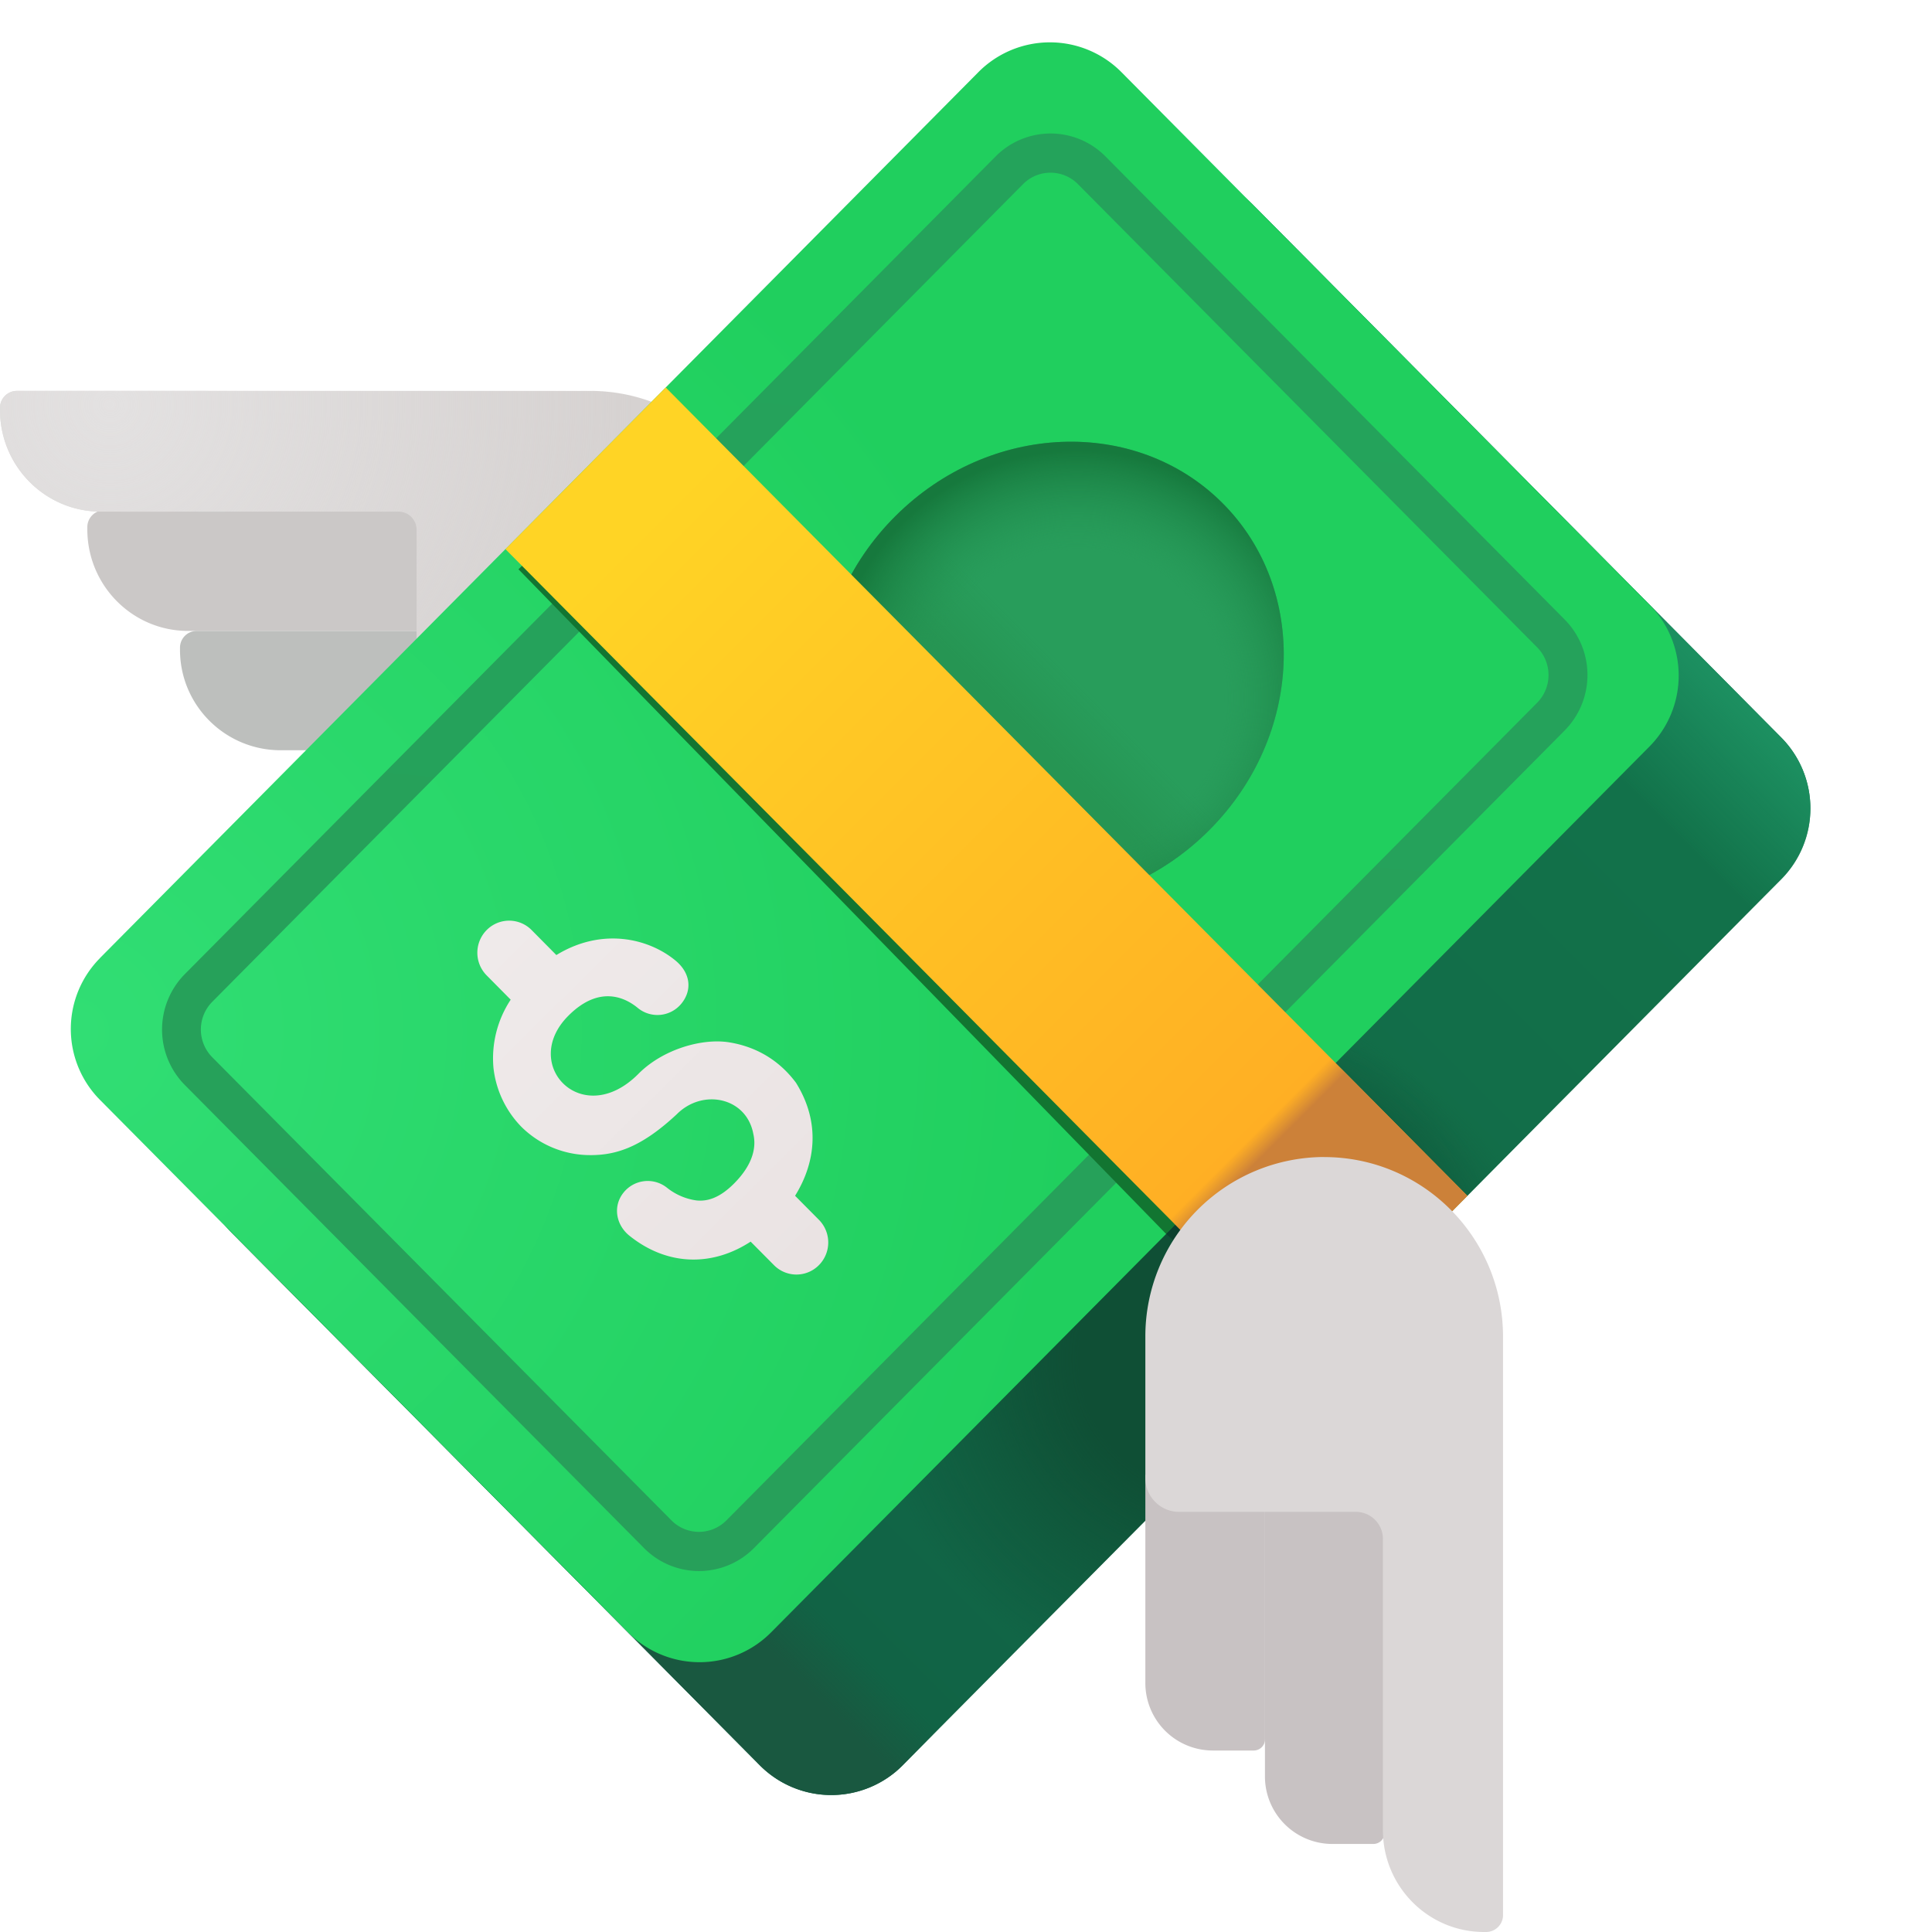
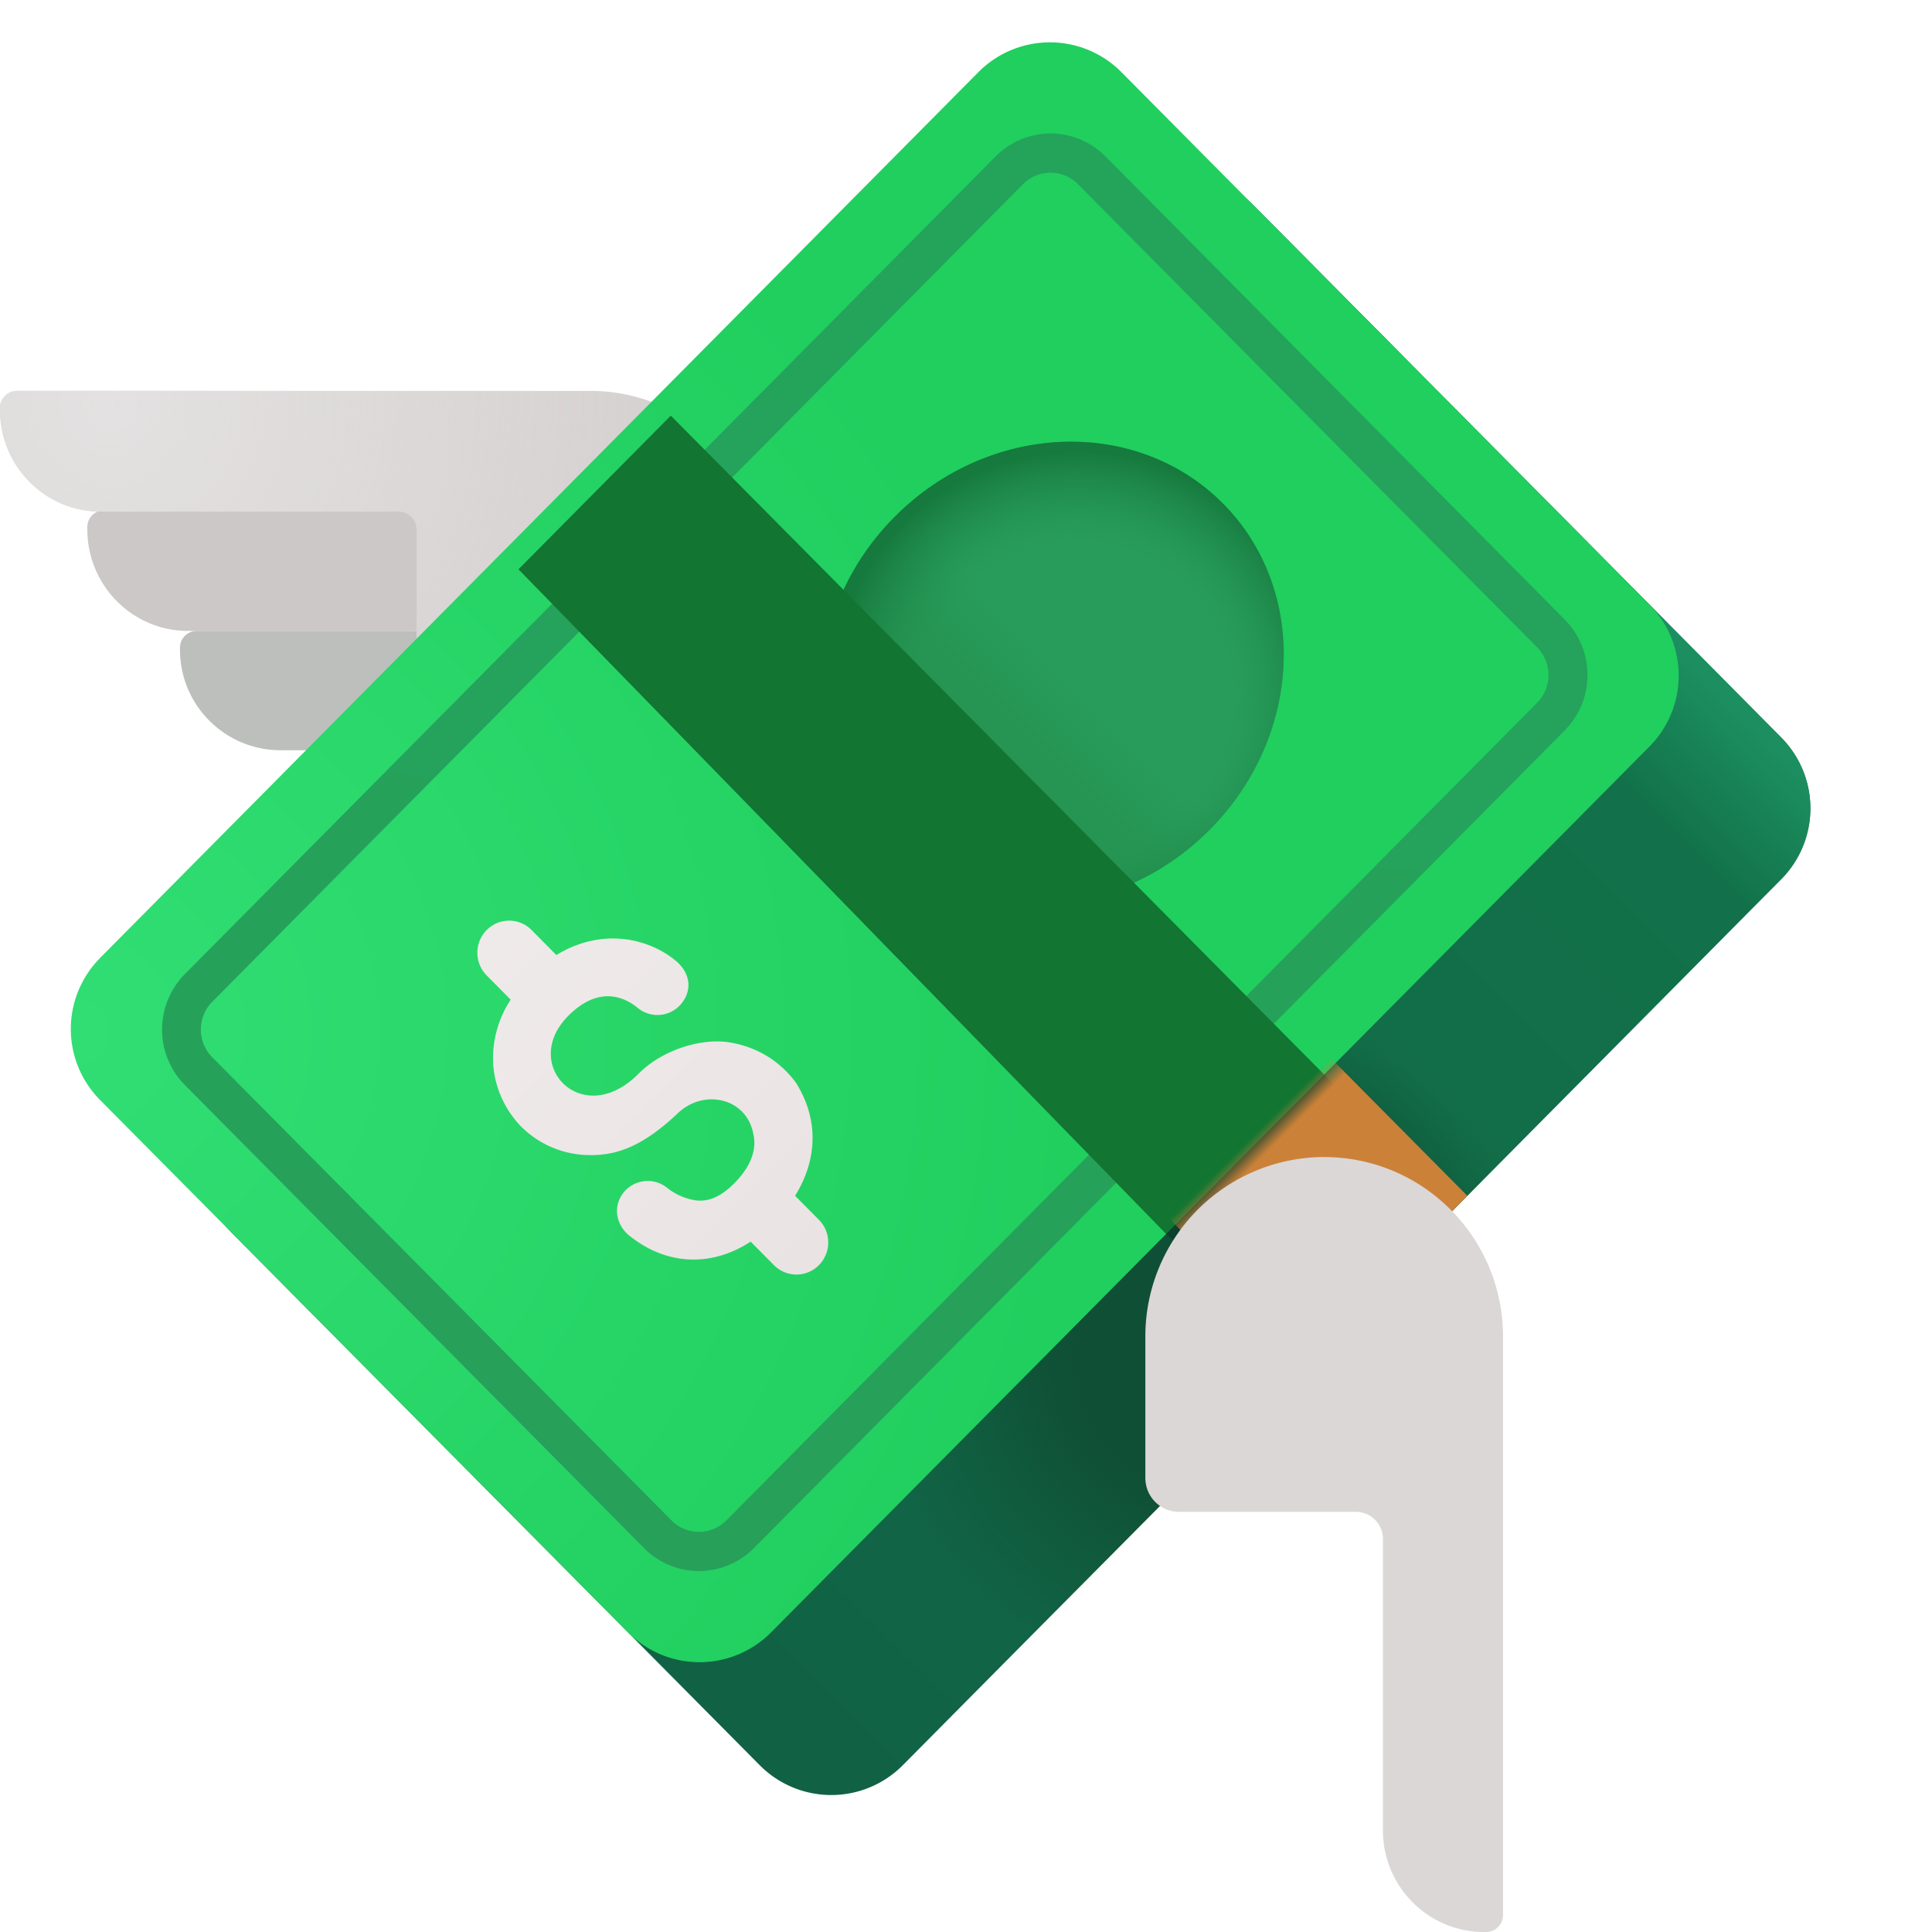
<svg xmlns="http://www.w3.org/2000/svg" width="30" height="30" viewBox="0 0 30 30">
  <defs>
    <linearGradient x1="93.49%" y1="93.333%" x2="3.479%" y2="93.333%" id="9x2tsk014b">
      <stop stop-color="#12724A" offset="0%" />
      <stop stop-color="#116245" offset="100%" />
    </linearGradient>
    <linearGradient x1="100%" y1="88.547%" x2="90.46%" y2="88.547%" id="6qt3b2q8fc">
      <stop stop-color="#1C8F60" offset="0%" />
      <stop stop-color="#1C8F60" stop-opacity="0" offset="100%" />
    </linearGradient>
    <linearGradient x1="0%" y1="87.863%" x2="9.877%" y2="87.863%" id="sc6hyake9d">
      <stop stop-color="#195840" offset="55.682%" />
      <stop stop-color="#195840" stop-opacity="0" offset="100%" />
    </linearGradient>
    <linearGradient x1="55.569%" y1="6.176%" x2="47.828%" y2="89.566%" id="c5ndequtth">
      <stop stop-color="#24A35B" offset="0%" />
      <stop stop-color="#27A05A" offset="100%" />
    </linearGradient>
    <linearGradient x1="33.445%" y1="56.044%" x2="52.702%" y2="56.044%" id="yatl1h4v6i">
      <stop stop-color="#269553" offset="22.807%" />
      <stop stop-color="#269553" stop-opacity="0" offset="100%" />
    </linearGradient>
    <linearGradient x1="49.999%" y1="7.571%" x2="49.999%" y2="86.714%" id="oao71xo9qk">
      <stop stop-color="#FFD425" offset="0%" />
      <stop stop-color="#FFAD24" offset="100%" />
    </linearGradient>
    <linearGradient x1="74.284%" y1="100%" x2="74.284%" y2="82.428%" id="4aytm2kf4l">
      <stop stop-color="#CC8139" offset="89.394%" />
      <stop stop-color="#CC8139" stop-opacity="0" offset="100%" />
    </linearGradient>
    <linearGradient x1="3.369%" y1="2.733%" x2="96.471%" y2="97.428%" id="sqhbtup5lm">
      <stop stop-color="#EFEAEA" offset="0%" />
      <stop stop-color="#EAE3E3" offset="100%" />
    </linearGradient>
    <radialGradient cx="14.281%" cy="3.843%" fx="14.281%" fy="3.843%" r="145.729%" gradientTransform="matrix(.468 0 0 1 .076 0)" id="llw31gigva">
      <stop stop-color="#E3E1E1" offset="0%" />
      <stop stop-color="#E3E1E1" stop-opacity="0" offset="100%" />
    </radialGradient>
    <radialGradient cx="46.461%" cy="87.214%" fx="46.461%" fy="87.214%" r="28.968%" gradientTransform="scale(-.659 -1) rotate(-20.262 -5 3.273)" id="i4hug9c6pe">
      <stop stop-color="#0E593C" offset="30.679%" />
      <stop stop-color="#0E593C" stop-opacity="0" offset="100%" />
    </radialGradient>
    <radialGradient cx="42.139%" cy="93.171%" fx="42.139%" fy="93.171%" r="35.824%" gradientTransform="matrix(-.658 -.057 .037 -.998 .664 1.886)" id="slv4vu37lf">
      <stop stop-color="#0F4F35" offset="39.601%" />
      <stop stop-color="#0F4F35" stop-opacity="0" offset="100%" />
    </radialGradient>
    <radialGradient cx="2.189%" cy="3.931%" fx="2.189%" fy="3.931%" r="106.127%" gradientTransform="matrix(.438 .747 -.493 .664 .032 -.003)" id="xrysyjz2ig">
      <stop stop-color="#31DE74" offset="0%" />
      <stop stop-color="#20CF5E" offset="100%" />
    </radialGradient>
    <radialGradient cx="50%" cy="57.875%" fx="50%" fy="57.875%" r="56.617%" gradientTransform="scale(.922 1) rotate(-40.802 .521 .522)" id="rqythso40j">
      <stop stop-color="#249755" stop-opacity="0" offset="58.711%" />
      <stop stop-color="#16793D" offset="98.686%" />
    </radialGradient>
  </defs>
  <g fill="none" fill-rule="evenodd">
    <path d="M7.042 9.797V7.923H1.616a.262.262 0 0 0-.26.263v.033c0 .872.7 1.578 1.565 1.578h4.121z" fill="#CBC8C7" fill-rule="nonzero" />
    <path d="M7.042 11.65V9.797H3.055a.26.26 0 0 0-.26.26v.033c0 .862.7 1.56 1.565 1.56h2.682z" fill="#BDBFBD" fill-rule="nonzero" />
    <g fill-rule="nonzero">
      <path d="M.26 6.07a.262.262 0 0 0-.26.263v.033c0 .872.7 1.578 1.565 1.578h4.626a.28.28 0 0 1 .278.281v2.9c0 .29.234.525.522.525h2.175c1.528 0 2.766-1.249 2.766-2.79 0-1.54-1.238-2.79-2.766-2.79H.26z" fill="#D6D2D1" />
      <path d="M.26 0A.262.262 0 0 0 0 .263v.032c0 .872.7 1.58 1.565 1.58h4.626a.28.28 0 0 1 .278.28v2.899c0 .29.234.526.522.526h2.175c1.528 0 2.766-1.249 2.766-2.79 0-1.54-1.238-2.79-2.766-2.79H.26z" fill="url(#llw31gigva)" transform="translate(0 6.07)" />
    </g>
    <path d="m5.96 7.95 19.372-.081a1.564 1.564 0 0 1 1.57 1.57l-.049 11.645a1.564 1.564 0 0 1-1.557 1.558l-19.373.082a1.564 1.564 0 0 1-1.57-1.57l.049-11.646a1.564 1.564 0 0 1 1.557-1.557z" fill="url(#9x2tsk014b)" fill-rule="nonzero" transform="rotate(-45 15.628 15.296)" />
    <path d="m5.96 7.95 19.372-.081a1.564 1.564 0 0 1 1.57 1.57l-.049 11.645a1.564 1.564 0 0 1-1.557 1.558l-19.373.082a1.564 1.564 0 0 1-1.57-1.57l.049-11.646a1.564 1.564 0 0 1 1.557-1.557z" fill="url(#6qt3b2q8fc)" fill-rule="nonzero" transform="rotate(-45 15.628 15.296)" />
-     <path d="m5.96 7.95 19.372-.081a1.564 1.564 0 0 1 1.57 1.57l-.049 11.645a1.564 1.564 0 0 1-1.557 1.558l-19.373.082a1.564 1.564 0 0 1-1.57-1.57l.049-11.646a1.564 1.564 0 0 1 1.557-1.557z" fill="url(#sc6hyake9d)" fill-rule="nonzero" transform="rotate(-45 15.628 15.296)" />
    <path d="m5.96 7.95 19.372-.081a1.564 1.564 0 0 1 1.57 1.57l-.049 11.645a1.564 1.564 0 0 1-1.557 1.558l-19.373.082a1.564 1.564 0 0 1-1.57-1.57l.049-11.646a1.564 1.564 0 0 1 1.557-1.557z" fill="url(#i4hug9c6pe)" fill-rule="nonzero" transform="rotate(-45 15.628 15.296)" />
    <path d="m5.96 7.95 19.372-.081a1.564 1.564 0 0 1 1.57 1.57l-.049 11.645a1.564 1.564 0 0 1-1.557 1.558l-19.373.082a1.564 1.564 0 0 1-1.57-1.57l.049-11.646a1.564 1.564 0 0 1 1.557-1.557z" fill="url(#slv4vu37lf)" fill-rule="nonzero" transform="rotate(-45 15.628 15.296)" />
    <path d="m3.914 5.889 19.373-.082a1.564 1.564 0 0 1 1.57 1.57l-.049 11.645a1.564 1.564 0 0 1-1.557 1.558l-19.373.082a1.564 1.564 0 0 1-1.57-1.57l.049-11.646A1.564 1.564 0 0 1 3.914 5.89z" fill="url(#xrysyjz2ig)" fill-rule="nonzero" transform="rotate(-45 13.582 13.234)" />
    <path d="M15.885 2.86 3.296 15.556a.612.612 0 0 0 0 .861l7.13 7.191a.6.6 0 0 0 .854 0l12.589-12.696a.612.612 0 0 0 0-.86l-7.13-7.192a.6.6 0 0 0-.854 0zM2.87 15.126a1.225 1.225 0 0 0 0 1.722l7.13 7.19a1.2 1.2 0 0 0 1.708 0l12.589-12.696a1.225 1.225 0 0 0 0-1.721l-7.13-7.191a1.2 1.2 0 0 0-1.708 0L2.87 15.126z" fill="url(#c5ndequtth)" />
    <ellipse fill="#289D5B" fill-rule="nonzero" transform="rotate(-45 16.338 10.455)" cx="16.339" cy="10.455" rx="3.738" ry="3.447" />
    <ellipse fill="url(#yatl1h4v6i)" fill-rule="nonzero" transform="rotate(-45 16.338 10.455)" cx="16.339" cy="10.455" rx="3.738" ry="3.447" />
    <ellipse fill="url(#rqythso40j)" fill-rule="nonzero" transform="rotate(-45 16.338 10.455)" cx="16.339" cy="10.455" rx="3.738" ry="3.447" />
    <path fill="#127531" fill-rule="nonzero" d="m8.051 8.84 2.365-2.386 10.146 10.232-2.454 2.475z" />
    <path fill="#0B3F2E" fill-rule="nonzero" d="M20.144 21.017 22.5 18.64l-1.938-1.955-2.454 2.475z" />
-     <path fill="url(#oao71xo9qk)" fill-rule="nonzero" transform="rotate(-45 15.316 13.548)" d="m13.586 4.717 3.535-.015-.074 17.677-3.536.015z" />
    <path fill="url(#4aytm2kf4l)" fill-rule="nonzero" transform="rotate(-45 15.316 13.548)" d="m13.586 4.717 3.535-.015-.074 17.677-3.536.015z" />
    <path d="M7.557 15.146a.5.5 0 0 1 0-.704.49.49 0 0 1 .698 0l.384.388c.71-.434 1.432-.258 1.847.083.237.194.265.46.097.668a.48.48 0 0 1-.68.07c-.134-.11-.557-.404-1.081.125-.752.758.222 1.776 1.093.897.374-.377.985-.557 1.412-.487.444.073.789.299 1.033.627.37.593.32 1.216-.014 1.755l.37.373a.5.5 0 0 1 0 .704.49.49 0 0 1-.698 0l-.362-.365c-.591.386-1.287.384-1.88-.09-.21-.167-.263-.456-.097-.667a.48.48 0 0 1 .678-.08.937.937 0 0 0 .455.197c.155.017.35-.024.588-.264.297-.299.345-.567.298-.766-.103-.57-.786-.714-1.19-.307-.561.522-.963.65-1.413.632a1.516 1.516 0 0 1-.998-.437 1.555 1.555 0 0 1-.434-.912 1.65 1.65 0 0 1 .267-1.063l-.373-.377z" fill="url(#sqhbtup5lm)" fill-rule="nonzero" />
-     <path d="M19.643 22.898H21.5v5.56a.175.175 0 0 1-.174.175h-.64a1.048 1.048 0 0 1-1.044-1.052v-4.683z" fill="#C8C2C3" fill-rule="nonzero" />
-     <path d="M17.785 22.898h1.858v4.108a.175.175 0 0 1-.174.176h-.64a1.048 1.048 0 0 1-1.044-1.053v-3.231z" fill="#C8C2C3" fill-rule="nonzero" />
    <path d="M20.562 17.966a2.784 2.784 0 0 0-2.777 2.79v2.194c0 .29.234.526.523.526h2.746a.42.42 0 0 1 .42.42v4.525c0 .872.703 1.579 1.57 1.579h.033a.263.263 0 0 0 .262-.263v-8.98c0-1.542-1.244-2.79-2.777-2.79z" fill="#DBD7D7" fill-rule="nonzero" />
  </g>
</svg>